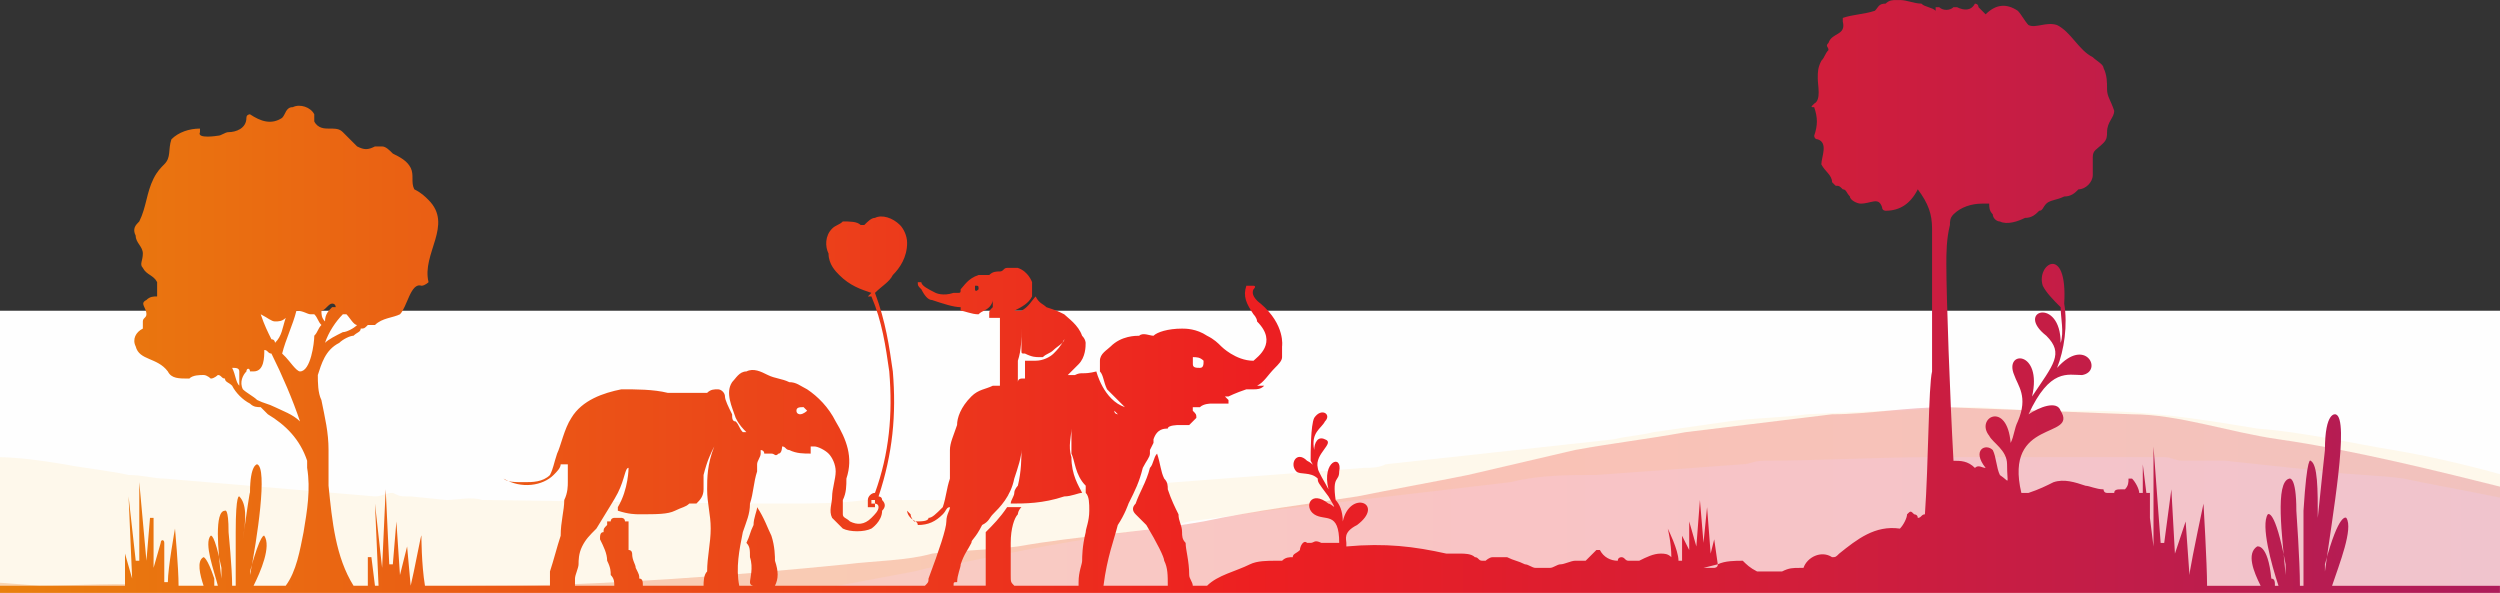
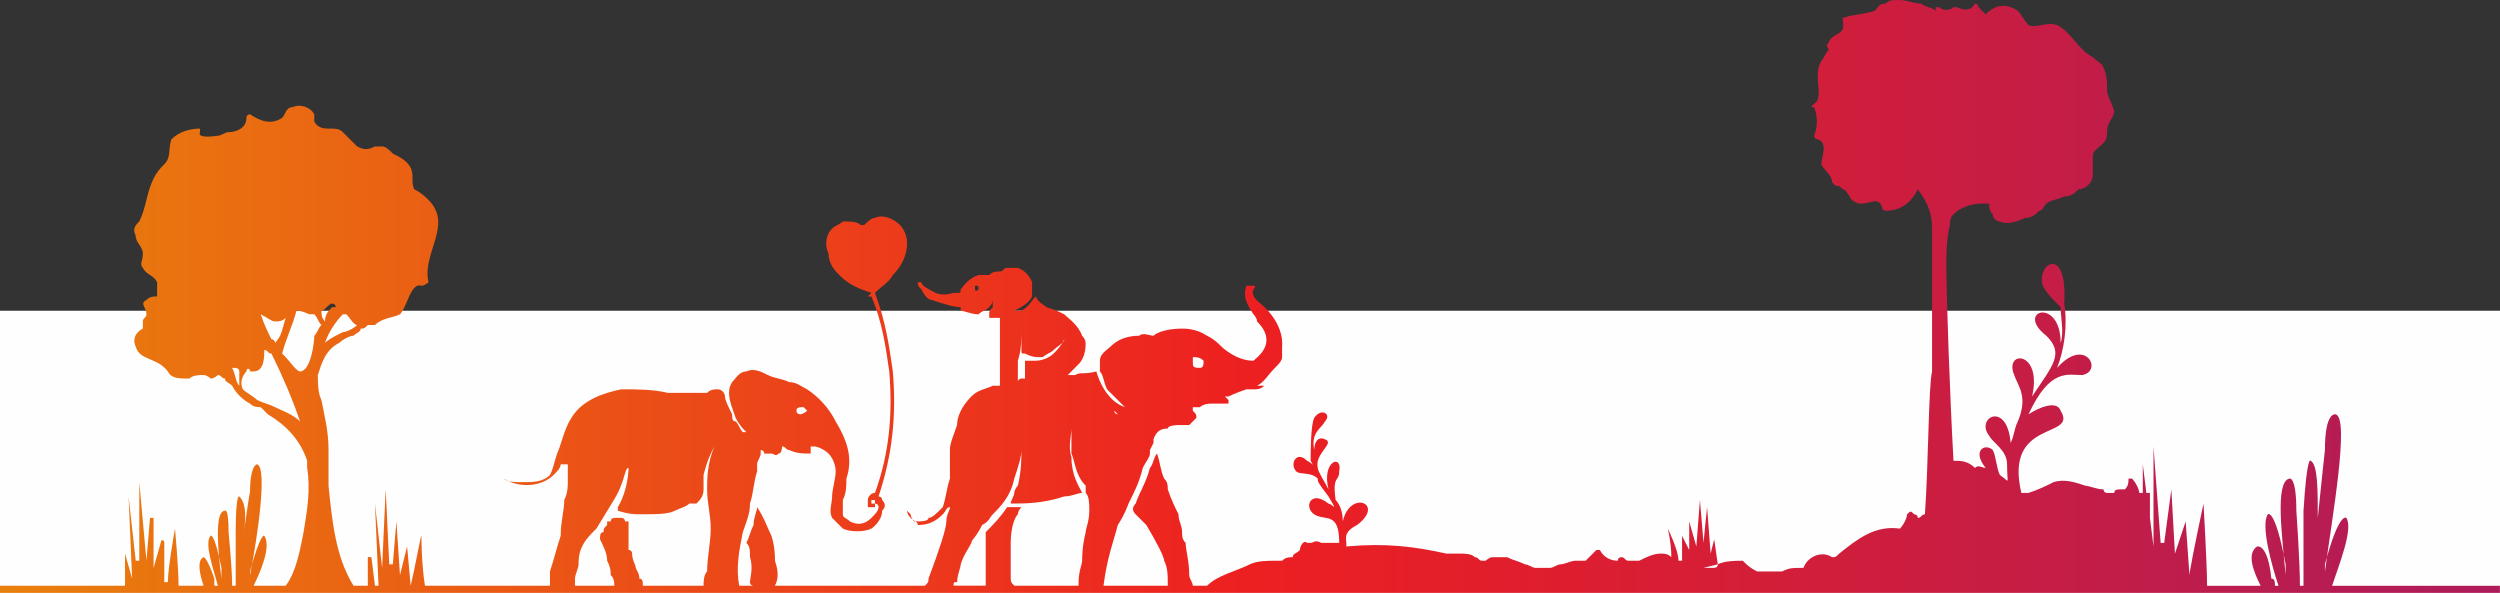
<svg xmlns="http://www.w3.org/2000/svg" xmlns:xlink="http://www.w3.org/1999/xlink" xml:space="preserve" width="700px" height="166px" style="shape-rendering:geometricPrecision; text-rendering:geometricPrecision; image-rendering:optimizeQuality; fill-rule:evenodd; clip-rule:evenodd" viewBox="0 0 700 166">
  <rect x="0" y="0" width="700" height="166" fill="#333333" stroke="none" />
  <defs>
    <style type="text/css">  .fil3 {fill:none} .fil0 {fill:#FEFEFE} .fil2 {fill:#FFA80B;fill-opacity:0.078} .fil4 {fill:url(#id1)} .fil1 {fill:url(#id2);fill-opacity:0.259}  </style>
    <clipPath id="id0">
-       <path d="M0 87l700 0 0 79 -700 0 0 -79z" />
-     </clipPath>
+       </clipPath>
    <linearGradient id="id1" gradientUnits="userSpaceOnUse" x1="-0" y1="83.134" x2="699.999" y2="83.134">
      <stop offset="0" style="stop-color:#E9800D" />
      <stop offset="0.502" style="stop-color:#ED1F21" />
      <stop offset="1" style="stop-color:#AE1C5A" />
    </linearGradient>
    <linearGradient id="id2" gradientUnits="userSpaceOnUse" xlink:href="#id1" x1="-104.185" y1="228.12" x2="921.95" y2="228.12"> </linearGradient>
  </defs>
  <g id="Layer_x0020_1">
    <polygon class="fil0" points="0,87 700,87 700,166 0,166 " />
    <g style="clip-path:url(#id0)">
      <g id="_1193720656">
        <g>
-           <path id="1" class="fil1" d="M306 342l296 0 186 0 134 0 0 -173 -10 3c-23,4 -57,1 -79,-3 -44,-8 -87,-20 -130,-32 -20,-5 -44,-11 -65,-14 -14,-2 -28,-7 -41,-7l-52 -2c-11,0 -22,2 -32,2l-41 5c-11,2 -20,3 -31,5l-30 7c-10,2 -21,4 -31,6 -13,2 -29,4 -43,7 -17,3 -35,4 -52,7 -7,1 -16,1 -24,2 -7,2 -16,2 -24,3 -30,3 -68,6 -99,6 -16,0 -34,1 -51,1 -8,0 -38,0 -43,-1 -10,-1 -23,0 -33,0 -13,-1 -25,-2 -38,-2 -20,0 -42,-2 -62,-5l-15 -1c0,14 -1,33 0,46 1,6 1,39 1,47 0,8 0,14 0,22 0,8 0,16 0,24 0,9 1,15 1,23 0,8 0,16 0,24l2 0 141 0 161 0 104 0z" />
          <path class="fil2" d="M-109 105c0,22 0,44 0,67l0 15c1,4 2,8 5,11 8,8 19,9 29,11 3,1 8,0 12,1 11,2 23,0 35,0 11,0 21,-2 32,-3 1,0 2,0 3,0 19,-3 37,-5 56,-8 4,0 7,-1 11,-2 4,0 8,-1 11,-2l33 -6c36,-6 71,-15 106,-23l32 -6c4,-1 8,-2 11,-2 15,-3 29,-6 44,-8 3,-1 7,-1 11,-2 3,0 7,-1 11,-2 8,-1 15,-2 22,-3l68 -8c8,-2 16,-2 24,-2l41 -3c2,0 3,-1 6,-1 16,0 31,-1 48,-1l40 0c9,0 15,0 24,0 2,0 3,1 5,1 2,0 4,0 6,0 2,0 3,0 6,0l28 3c7,1 15,1 22,2 14,3 28,5 42,9 7,1 13,3 19,5 7,3 13,5 19,7 7,3 13,5 19,7 20,6 40,12 60,16 16,4 46,10 63,12l20 2c1,0 1,1 3,1l0 -40c-5,1 -8,5 -23,8 -18,4 -38,4 -57,3l-43 -6c-11,-1 -37,-6 -46,-9 -3,-2 -6,-3 -9,-4 -22,-7 -46,-15 -70,-19 -12,-2 -25,-5 -38,-6 -18,-3 -31,-5 -49,-5 -4,0 -7,0 -11,0 -7,0 -13,-1 -21,-1 -8,0 -14,1 -23,1l-22 1c-7,1 -15,1 -22,2l-21 3c-4,1 -7,1 -11,2l-64 7c-2,1 -4,1 -6,1l-105 8c-4,0 -7,1 -12,1l-23 0c-6,1 -15,1 -23,1 -4,0 -7,0 -11,0l-73 -1c-3,-1 -7,0 -10,0l-10 -1c-3,0 -3,0 -5,-1 -2,0 -3,1 -5,1l-59 -5c-3,0 -6,-1 -10,-1 -4,-1 -13,-2 -18,-3 -6,-1 -13,-2 -19,-2 -18,-2 -55,-9 -73,-14 -10,-3 -21,-5 -31,-8 -1,0 -2,-1 -4,-1z" />
        </g>
      </g>
    </g>
-     <polygon class="fil3" points="0,87 700,87 700,166 0,166 " />
    <path class="fil4" d="M336 103c-1,0 -2,0 -2,-1 0,-1 0,-1 0,-2 1,0 2,0 3,1 0,1 0,2 -1,2zm-336 61l35 0 0 -9c0,0 0,0 0,0l2 7c0,0 0,0 0,0l-1 -23 2 18c0,0 1,0 1,0l0 -22 2 22c0,0 0,0 0,0l1 -12c0,0 1,0 1,0l0 14c0,0 0,0 0,0l2 -7c0,-1 1,-1 1,0l0 11c0,0 1,0 1,0 0,-4 2,-15 2,-15 0,0 1,11 1,16l7 0c-1,-3 -2,-7 0,-8 0,0 1,0 3,6 0,0 0,1 0,2l1 0c-1,-4 -4,-12 -2,-14 0,0 1,-1 3,9 0,0 0,1 0,3 -1,-8 -2,-19 1,-19 0,0 1,-1 1,6 0,0 1,10 1,15l1 0c0,-5 0,-15 0,-15 0,-11 1,-10 1,-10 2,2 2,6 1,12 1,-7 2,-14 2,-13 0,-8 2,-8 2,-8 3,1 0,21 -2,31 0,-1 0,-1 0,-1 3,-11 4,-10 4,-10 2,3 -1,10 -3,14l9 0c3,-4 4,-10 5,-15 1,-6 2,-12 1,-18 0,0 0,-1 0,-2 -2,-6 -6,-10 -11,-13 -1,-1 -1,-1 -2,-2 -1,0 -2,0 -3,-1 -2,-1 -4,-3 -5,-5 -1,-1 -2,-1 -2,-2 -1,0 -1,-1 -2,-1 0,0 -1,1 -2,1 0,0 -1,-1 -2,-1 -1,0 -3,0 -4,1 -3,0 -5,0 -6,-2 -3,-4 -8,-3 -9,-7 -1,-2 0,-4 2,-5 0,0 0,-1 0,-2 0,-1 1,-1 1,-2 0,-2 -2,-3 0,-4 1,-1 2,-1 3,-1 0,-1 0,-1 0,-1 0,-1 0,-2 0,-3 -1,-2 -3,-2 -4,-4 -1,-1 0,-2 0,-4 0,-2 -2,-3 -2,-5 -1,-2 0,-3 1,-4 2,-4 2,-8 4,-12 1,-2 2,-3 3,-4 2,-2 1,-4 2,-7 2,-2 5,-3 8,-3 0,0 0,0 0,1 -1,2 5,1 5,1 1,0 2,-1 3,-1 2,0 5,-1 5,-4 0,-1 1,-1 1,-1 3,2 6,3 9,1 1,-1 1,-3 3,-3 2,-1 5,0 6,2 0,1 0,2 0,2 1,2 3,2 4,2 2,0 3,0 4,1 1,1 3,3 4,4 2,1 3,1 5,0 1,0 1,0 2,0 1,0 2,1 3,2 2,1 4,2 5,4 1,2 0,4 1,6 2,1 3,2 4,3 7,7 -2,15 0,23 0,0 -1,1 -2,1 -3,-1 -4,6 -6,8 -2,1 -5,1 -7,3 -1,0 -2,0 -2,0 -1,1 -1,1 -2,1 0,1 -1,1 -2,2 -1,0 -3,1 -4,2 -4,2 -5,6 -6,9 0,2 0,5 1,7 1,5 2,9 2,14 0,3 0,7 0,10 1,10 2,20 7,28l4 0 0 -8c0,0 1,0 1,0l1 8c0,0 1,0 1,0l-1 -23 2 18c0,0 0,0 0,0l1 -22 1 21c0,0 1,0 1,0l1 -12c0,0 0,0 0,0l1 15c0,0 0,0 0,0l2 -8c0,0 0,0 0,0l1 11 0 0c1,-4 3,-15 3,-14 0,0 0,8 1,14l35 0c0,-1 0,-2 0,-4 1,-3 2,-7 3,-10 0,-4 1,-7 1,-10 1,-2 1,-4 1,-5 0,-2 0,-3 0,-5 0,0 0,0 0,0 0,0 -1,0 -2,0 0,1 -1,2 -2,3 -3,3 -9,4 -14,1 1,1 3,1 6,1 2,0 5,0 7,-2 1,-2 1,-3 2,-6 1,-2 2,-7 4,-10 3,-5 9,-7 14,-8 4,0 9,0 13,1 3,0 6,0 9,0 0,0 0,0 0,0 1,0 1,0 2,0 1,-1 2,-1 3,-1 1,0 2,1 2,2 0,1 1,3 2,5 0,1 0,2 1,2 0,0 0,0 0,0 1,1 1,2 2,3 1,0 1,0 1,0 -1,-1 -2,-2 -3,-4 -1,-3 -3,-7 -1,-10 1,-1 2,-3 4,-3 2,-1 4,0 6,1 2,1 4,1 6,2 2,0 3,1 5,2 3,2 6,5 8,9 3,5 5,10 3,16 0,2 0,4 -1,6 0,2 0,3 0,4 0,1 1,1 2,2 2,1 4,1 6,-1 1,-1 2,-2 2,-3 0,-1 -1,-1 -1,-1 0,-1 0,-1 0,-1 -1,0 -1,0 -1,0 0,0 0,0 0,0 0,0 0,0 0,0 0,0 0,1 0,1 0,0 1,0 1,0 0,0 0,1 0,1 -1,0 -1,0 -2,0 0,-1 0,-2 0,-2 0,-1 1,-2 2,-2 4,-11 5,-22 4,-34 -1,-7 -2,-14 -5,-21 0,0 0,0 0,0 0,0 -1,0 -1,0 0,0 1,-1 1,-1 -3,-1 -6,-2 -9,-5 -1,-1 -3,-3 -3,-6 -1,-2 -1,-5 1,-7 1,-1 2,-1 3,-2 2,0 4,0 5,1 0,0 1,0 1,0 0,0 0,0 0,0 1,-1 2,-2 3,-2 2,-1 5,0 7,2 1,1 2,3 2,5 0,4 -2,7 -4,9 -1,2 -3,3 -5,5 0,0 1,0 1,0 0,0 -1,0 -1,0 3,8 4,15 5,22 1,12 0,23 -4,35 0,0 1,0 1,1 0,0 0,0 0,0 1,1 1,2 0,3 0,3 -3,5 -3,5 -2,1 -6,1 -8,0 -1,-1 -2,-2 -3,-3 -1,-2 0,-4 0,-6 0,-2 1,-5 1,-7 0,-2 -1,-4 -2,-5 0,0 0,0 0,0 -1,-1 -3,-2 -4,-2 -1,0 -1,0 -1,0 0,0 0,0 0,0 0,1 0,1 0,1 0,0 0,0 0,1 -2,0 -4,0 -6,-1 -1,0 -1,-1 -2,-1 0,0 0,2 -1,2 -1,1 -1,0 -2,0 -1,0 -2,0 -2,0 0,-1 -1,-1 -1,-1 0,0 0,1 0,1 0,1 -1,2 -1,3 0,0 0,0 0,0 0,1 0,1 0,2 -1,3 -1,6 -2,9 0,3 -1,5 -2,8 -1,5 -2,10 -1,15l4 0c0,0 -1,0 -1,-1 0,-1 1,-4 0,-7 0,-2 0,-3 -1,-4 1,-2 1,-3 2,-5 0,-2 1,-4 1,-5 2,3 3,6 4,8 1,3 1,6 1,7 1,3 1,5 0,7 0,0 0,0 0,0l1 0 1 0 1 0 1 0 0 0 1 0 0 0 1 0 1 0 0 0 1 0 1 0 1 0 0 0 2 0 0 0 1 0 1 0 1 0 0 0 1 0 1 0 1 0 0 0 1 0 1 0 0 0 1 0 1 0 0 0 2 0 1 0 1 0 1 0 1 0 1 0 0 0 1 0 1 0 1 0 1 0 1 0 0 0 1 0 1 0 1 0 0 0 1 0 1 0 1 0 1 0 0 0 1 0c1,-1 1,-1 1,-2 0,0 0,0 0,0 0,0 0,0 0,0 3,-8 5,-14 5,-16 0,-2 1,-3 1,-4 -1,0 -1,1 -2,2 -2,2 -4,3 -7,3 0,-1 -1,-1 -2,-2 -1,-1 -1,-2 -1,-2 0,0 1,1 1,1 0,1 1,2 1,2 2,0 4,0 4,-1 1,0 2,-1 4,-3 1,-3 1,-5 2,-8 0,-6 0,-6 0,-8 0,0 0,0 0,0 0,-2 1,-4 2,-7 0,-2 1,-5 4,-8 2,-2 4,-2 6,-3 1,0 1,0 2,0 0,-3 0,-7 0,-10 0,-2 0,-3 0,-5l0 0c0,-1 0,-2 0,-4 0,0 -1,0 -1,0 0,0 0,0 0,0 0,0 0,0 0,0 0,0 0,0 0,0 0,0 0,0 0,0 0,0 0,0 0,0 -1,0 -1,0 -1,0 0,0 -1,0 -1,0 0,0 0,0 0,0 0,-1 0,-1 0,-1 0,0 0,0 0,0 0,0 0,0 0,0 0,0 0,0 0,0 0,-1 0,-1 1,-2 0,0 0,0 0,-1 0,0 0,0 0,0 0,0 0,0 0,0 0,0 0,-1 0,-1 0,0 0,-1 0,-2 0,1 0,1 0,2 0,1 -1,2 -1,2 -1,1 -2,1 -3,2 -2,0 -4,-1 -5,-1 0,0 0,-1 0,-1 0,0 0,0 0,0 0,0 0,0 0,0 -2,0 -5,-1 -8,-2 -1,0 -2,-1 -3,-3 -1,-1 -1,-1 -1,-2 0,0 0,0 0,0 1,0 1,0 1,0 0,1 2,2 4,3 0,0 2,1 5,0l0 0c0,0 0,0 0,0 1,0 1,0 1,0 0,0 0,0 0,0 0,0 0,0 0,0 1,0 1,0 1,-1 1,-1 2,-3 5,-4 1,0 1,0 2,0 1,0 1,0 1,0 1,-1 2,-1 3,-1 1,0 1,-1 2,-1 1,0 2,0 3,0 3,1 4,4 4,4 0,1 0,2 0,3 0,0 0,0 0,1 0,0 0,0 0,0 -1,2 -3,3 -5,4 1,0 2,0 2,0 2,-1 3,-3 4,-4 1,2 2,2 3,3 3,1 3,1 5,2 1,1 4,3 5,6 1,1 1,2 1,2l0 0c0,1 0,4 -2,6 -1,1 -2,2 -3,3 1,0 1,0 2,0 2,-1 2,0 6,-1 0,0 2,8 8,10 0,0 0,0 0,0 -1,-1 -3,-3 -5,-5 -1,-2 -1,-4 -2,-5 0,-1 0,-2 0,-3 0,-2 2,-3 3,-4 3,-3 7,-3 8,-3 0,0 0,0 0,0 1,-1 3,0 4,0 0,0 0,0 0,0 1,-1 4,-2 8,-2 1,0 4,0 7,2 0,0 0,0 0,0 0,0 0,0 0,0 0,0 0,0 0,0 2,1 3,2 4,3 0,0 4,4 9,4 1,-1 7,-5 1,-11 0,0 0,0 0,0 0,-1 -1,-2 -1,-2 -2,-3 -3,-5 -2,-8 0,0 0,0 1,0 0,0 0,0 1,0 0,0 1,0 0,1 -1,2 2,4 2,4 7,6 6,12 6,12 0,1 0,2 0,3 0,1 -1,2 -2,3 -2,2 -3,4 -5,5 1,0 1,0 2,0 0,0 0,0 0,0 -1,1 -2,1 -3,1 0,0 -1,0 -1,0 0,0 0,0 0,0 0,0 -1,0 -1,0 -3,1 -5,2 -5,2 0,0 -1,0 -1,0 0,0 0,0 0,0 1,1 1,1 1,1 0,0 0,0 0,0 0,0 0,0 0,0 0,0 0,0 0,1 0,0 0,0 0,0 -1,0 -1,0 -1,0 0,0 0,0 0,0 0,0 0,0 0,0 0,0 -1,0 -1,0 -1,0 -1,0 -2,0 0,0 0,0 -1,0 0,0 0,0 0,0 0,0 -2,0 -3,1 -1,0 -1,0 -2,0 0,0 0,0 0,0 0,0 0,0 0,0 0,0 0,0 0,0 0,0 0,0 0,0 0,0 0,0 0,0 0,0 0,1 0,1 1,1 1,1 1,2 -1,1 -2,2 -2,2 -1,0 -2,0 -3,0 0,0 -3,0 -3,1 -1,0 -3,0 -4,3l0 1c0,0 0,0 0,0 0,0 0,0 0,0l-1 2c0,0 0,0 0,0 0,0 0,0 0,0 0,0 0,1 0,1 0,1 -1,2 -2,4 -1,4 -2,6 -4,10 0,0 -1,3 -3,6 -1,4 -3,9 -4,17l18 0c0,-3 0,-5 -1,-7 0,-1 -2,-5 -5,-10 -1,-1 -2,-2 -3,-3 -1,-1 -1,-2 0,-3 1,-3 3,-6 4,-10 1,-1 1,-3 2,-4 1,3 1,5 2,7 1,1 1,2 1,3 1,3 2,5 3,7 0,2 1,3 1,5l0 0c0,1 0,2 1,3 0,0 0,0 0,0 0,2 1,5 1,9 0,0 0,0 0,0 0,1 1,2 1,3l4 0c3,-3 8,-4 12,-6 2,-1 5,-1 7,-1 1,0 1,0 2,0 1,-1 2,-1 3,-1 0,-1 1,-1 2,-2 0,-1 1,-3 2,-2 0,0 1,0 1,0 1,0 1,-1 3,0 2,0 3,0 5,0 0,-9 -4,-6 -7,-8 -3,-2 -1,-7 4,-3 1,0 3,3 0,-2 -3,-4 -3,-4 -3,-5 -2,-2 -5,-1 -6,-2 -2,-2 0,-6 3,-3 2,1 2,2 1,0 0,-2 0,-10 1,-12 2,-3 5,-1 3,1 -1,2 -4,3 -3,8 0,-2 1,-4 3,-3 3,1 -3,4 -2,8 0,1 2,4 3,6 -2,-8 4,-10 3,-5 0,3 -2,1 -1,8 1,1 2,3 2,6 2,-9 12,-5 4,1 -4,2 -3,4 -3,5 0,1 0,1 0,1 11,-1 19,0 28,2 1,0 2,0 4,0 1,0 3,0 4,1 1,0 1,1 2,1 0,0 0,0 1,0 0,0 1,-1 2,-1 1,0 3,0 4,0 2,1 3,1 5,2 1,0 2,1 3,1 1,0 2,0 3,0 1,0 1,0 1,0 1,0 2,-1 3,-1 1,0 3,-1 4,-1 1,0 2,0 3,0 1,-1 2,-2 3,-3 0,0 0,0 1,0 1,2 3,3 5,3 0,-1 1,-1 1,-1 1,0 1,1 2,1 1,0 2,0 3,0 2,-1 4,-2 6,-2 1,0 2,0 3,1 0,-4 -1,-8 -1,-8 0,0 3,6 3,9l1 0 0 -7c0,0 0,0 0,0l2 4c0,0 0,0 0,0l0 -8c0,0 0,0 0,0l2 7c0,0 0,0 0,0l1 -13 1 12c0,1 0,1 0,0l1 -10 1 13c0,0 0,0 0,0l1 -4c0,0 0,0 0,0l1 7c2,-1 5,-1 7,-1 1,1 2,2 4,3 0,0 1,0 1,0 0,0 1,0 1,0 2,0 3,0 5,0 2,-1 3,-1 5,-1 1,0 1,0 1,0 1,-3 5,-5 8,-3 1,0 1,0 2,-1 5,-4 10,-8 17,-7 1,-1 2,-3 2,-4 1,-1 1,-1 2,0 0,0 1,0 1,1 1,0 1,-1 2,-1 1,-14 1,-36 2,-40 0,-9 0,-17 0,-26 0,-5 0,-9 0,-14 0,-4 -1,-7 -4,-11 -2,4 -5,6 -9,6 0,0 -1,0 -1,-1 -1,-3 -3,-1 -6,-1 -1,0 -3,-1 -3,-2 -1,-1 -1,-2 -2,-2 -1,-1 -1,-1 -2,-1 0,0 -1,-1 -1,-1 0,-2 -2,-3 -3,-5 0,-2 2,-6 -1,-7 -1,0 -1,-1 -1,-1 1,-3 1,-5 0,-8 -1,0 -1,0 0,-1 2,-1 1,-5 1,-7 0,-2 0,-3 1,-5 1,-1 1,-2 2,-3 0,-1 -1,-1 0,-2 1,-3 5,-2 4,-6 0,0 0,-1 0,-1 3,-1 6,-1 9,-2 1,-1 1,-2 3,-2 1,-1 2,-1 3,-1l1 0c2,0 4,1 6,1 1,1 3,1 4,2 0,0 0,0 0,-1 0,0 1,0 1,0 1,1 3,1 4,0 1,0 1,0 1,0 2,1 4,1 5,-1 0,0 1,0 1,1 1,1 1,1 2,2 0,0 0,0 0,0 3,-3 6,-3 9,-1 1,1 2,3 3,4 2,1 5,-1 8,0 4,2 6,7 10,9 1,1 3,2 3,3 1,2 1,4 1,6 0,2 1,3 2,6 0,2 -2,3 -2,6 0,1 0,2 -1,3 -2,2 -3,2 -3,4 0,2 0,3 0,5 0,2 -2,4 -4,4 -1,1 -2,2 -4,2 -2,1 -4,1 -5,2 -1,1 -1,2 -2,2 -1,1 -2,2 -4,2 -2,1 -5,2 -7,1 -1,0 -2,-1 -2,-2 -1,-1 -1,-2 -1,-3 -1,0 -1,0 -2,0 -3,0 -6,1 -8,3 -1,1 -1,2 -1,3 -1,4 -1,8 -1,11 0,9 1,37 2,55 2,0 4,0 6,2 1,-1 2,0 3,0 -4,-5 0,-7 2,-5 1,2 1,5 2,7 3,2 2,3 2,-3 0,-4 -4,-6 -5,-8 -4,-5 5,-10 6,2 1,-2 1,-4 2,-6 3,-7 0,-10 -1,-13 -3,-7 8,-7 5,6 6,-9 9,-12 4,-17 -9,-7 4,-11 4,2 1,-3 0,-7 0,-10 -2,-2 -4,-4 -5,-6 -2,-6 7,-12 6,5 1,6 0,13 -2,18 8,-9 13,1 7,2 -4,0 -9,-2 -15,11 3,-2 8,-4 9,-1 5,8 -16,2 -11,23 0,0 1,0 2,0 3,-1 5,-2 7,-3 3,-1 6,0 9,1 1,0 3,1 5,1 0,0 0,1 1,1 0,0 1,0 1,0 0,0 0,0 1,0 0,-1 1,-1 2,-1 0,0 0,0 0,0 0,0 1,0 1,0 1,-1 1,-2 1,-3 0,0 1,0 1,0 1,1 2,3 2,4l1 0 0 -8 1 8 1 0 0 7 1 8c0,0 0,0 0,0l0 -28 2 27c0,0 1,0 1,0l2 -15c0,0 0,0 0,0l1 18c0,1 0,1 0,0l3 -9c0,0 0,0 0,0l1 14c0,1 0,1 0,1 1,-6 4,-20 4,-20 0,0 1,17 1,23l15 0c-2,-4 -4,-9 -1,-11 0,0 3,-1 4,9 1,0 1,1 1,2l1 0c-2,-6 -5,-17 -3,-20 0,0 2,-2 5,14 0,-1 0,1 0,3 -1,-11 -3,-26 1,-27 0,0 2,-1 2,9 0,0 1,14 1,21l1 0c0,-8 0,-22 0,-21 1,-16 2,-14 2,-14 2,1 2,8 2,16 1,-10 2,-19 2,-19 0,-11 3,-10 3,-10 4,1 -1,29 -3,44 0,-1 0,-2 0,-2 4,-15 6,-13 6,-13 2,3 -2,13 -4,19l47 0 0 2 -700 0 0 -2zm161 0l11 0c0,-1 0,-2 -1,-3 0,-1 0,-2 -1,-4 0,-2 -1,-4 -2,-6 0,-1 0,-2 1,-2 0,-1 0,-1 1,-2 0,0 0,0 0,0 0,0 0,0 0,-1 0,0 0,0 1,0 0,0 0,0 0,0 0,0 0,0 0,0 0,-1 1,-1 1,-1 0,0 0,0 0,0 0,0 0,0 1,0 0,0 0,0 0,0 0,0 0,0 1,0 0,0 0,0 0,0l0 0c0,0 0,0 0,0 0,0 1,0 1,1 0,0 1,0 2,0 0,0 0,0 0,0 0,0 0,0 -1,0 0,0 0,0 0,0 0,0 0,0 0,0 0,0 0,1 0,1 0,0 0,0 0,0 0,1 0,1 0,1 0,0 0,0 0,0 0,0 0,0 0,0 0,0 0,0 0,1 0,0 0,0 0,0 0,0 0,0 0,0 0,1 0,1 0,1 0,0 0,0 0,0 0,1 0,2 0,2 0,0 0,0 0,0 0,0 0,0 0,0 0,0 0,0 0,0 0,1 0,1 0,1 0,0 0,1 0,1 1,0 1,1 1,1 0,2 1,3 1,4 1,2 1,2 1,3 1,0 1,1 1,2l17 0c0,-1 0,-3 1,-4 0,-4 1,-8 1,-12 0,-4 -1,-7 -1,-11 0,-3 0,-7 2,-12 -1,2 -2,4 -3,8 0,1 0,3 0,4 0,2 -1,3 -2,4 0,0 -1,0 -1,0 0,0 -1,0 -1,0 -1,1 -2,1 -4,2 0,0 0,0 0,0 -2,1 -5,1 -10,1 -1,0 -3,0 -6,-1 0,0 0,0 0,-1 0,0 0,0 0,0 3,-5 3,-11 3,-11 -1,0 -1,3 -3,7 -1,2 -3,5 -6,10 -2,2 -3,3 -4,5 -1,2 -1,4 -1,5 0,1 -1,3 -1,4 0,1 0,1 0,2zm115 0l0 0 0 0c0,-1 0,-2 0,-4 0,0 0,-1 0,-2 0,-3 0,-6 0,-9 2,-2 4,-4 6,-7 1,0 1,0 2,0 1,0 1,0 2,0 -1,1 -1,2 -1,2 -1,1 -2,4 -2,8 0,0 0,2 0,4 0,2 0,3 0,4 0,1 0,1 0,1 0,0 0,0 0,0 0,2 0,2 1,3l18 0c0,0 0,-1 0,-1 0,0 0,0 0,0 0,-3 1,-5 1,-6 0,-1 0,-4 1,-8 0,-1 1,-3 1,-6 0,-2 0,-4 -1,-5 0,-1 0,-2 0,-2 -3,-3 -3,-7 -4,-9 0,-2 0,-4 0,-7 0,2 -1,5 0,8 0,5 2,8 3,10 -1,0 -3,1 -5,1 -6,2 -11,2 -15,2 0,-1 1,-2 1,-3 0,0 0,0 0,0 0,-1 1,-2 1,-2 1,-4 1,-8 1,-10 0,2 -1,5 -2,8 -1,5 -4,8 -6,10 -1,1 -1,2 -3,3 -2,4 -3,4 -3,5 -1,2 -2,3 -3,6 0,1 -1,3 -1,5 -1,0 -1,0 -1,1 0,0 0,0 0,0l2 0 1 0 1 0 0 0 1 0 1 0 0 0 1 0 1 0 0 0c0,0 0,0 1,0l0 0zm205 -6c0,1 -1,1 -1,1 -1,0 -2,0 -3,0l4 -1zm-385 -65c-2,1 -4,2 -5,3 1,-3 3,-6 5,-8 0,0 1,0 1,0 1,1 2,3 3,3 -1,1 -3,2 -4,2zm-8 1c0,2 -1,10 -4,10 -1,0 -3,-3 -4,-4 0,0 -1,-1 -1,-1 1,-4 3,-8 4,-12 0,0 0,0 0,0 2,0 3,1 4,1 0,0 1,0 1,0 1,1 1,2 2,3 -1,1 -1,2 -2,3zm-11 20c-2,-1 -3,-1 -5,-2 -1,-1 -3,-2 -4,-3 -1,-2 0,-4 1,-5 0,0 0,0 0,0 0,-1 1,-1 1,0 1,0 1,0 1,0 3,0 3,-4 3,-6 1,0 1,1 2,1 3,6 6,13 8,19 -2,-2 -5,-3 -7,-4zm-10 -6c-1,-1 -1,-3 -2,-5 1,0 2,0 2,1 0,1 0,3 0,4zm10 -18c1,0 2,0 3,-1 0,0 0,0 0,0 -1,3 -1,5 -3,7 0,0 0,-1 -1,-1 -1,-2 -2,-4 -3,-7 2,1 3,2 4,2zm16 -5c1,0 1,1 1,1 0,0 -1,0 -1,0 -1,1 -2,2 -2,4 -1,-1 -1,-2 -1,-3 1,0 2,-2 3,-2zm219 30c0,0 1,1 1,1 0,0 -1,0 -1,-1zm-27 -14c1,-3 1,-6 1,-9 0,1 0,2 0,4 0,0 0,1 0,2 0,0 0,0 0,0 0,1 0,1 1,1 0,0 0,0 0,0l0 0c2,1 3,1 4,1 0,0 0,0 0,0 1,0 1,0 1,0 1,-1 2,-1 3,-2 1,-1 3,-2 3,-3 -1,2 -2,3 -3,4 -1,1 -3,2 -5,2 0,0 0,0 0,0 0,0 0,0 0,0 0,0 0,0 0,0 0,0 0,0 0,0 0,0 0,0 0,0 0,0 0,0 0,0 -1,0 -1,0 -2,0 0,0 -1,0 -1,0 0,1 0,1 0,2 0,1 0,2 0,3 0,0 1,0 1,0 -1,0 -1,0 -1,0l0 0c-1,0 -1,0 -1,0 0,0 -1,0 -1,1 0,-2 0,-4 0,-6zm-60 13c0,0 0,0 1,1 0,0 -1,1 -2,1 0,0 -1,0 -1,-1 0,-1 1,-1 2,-1zm49 -33c-1,1 -1,0 -1,0 0,0 0,-1 0,-1 1,0 1,0 1,1 0,0 0,0 0,0z" />
  </g>
</svg>